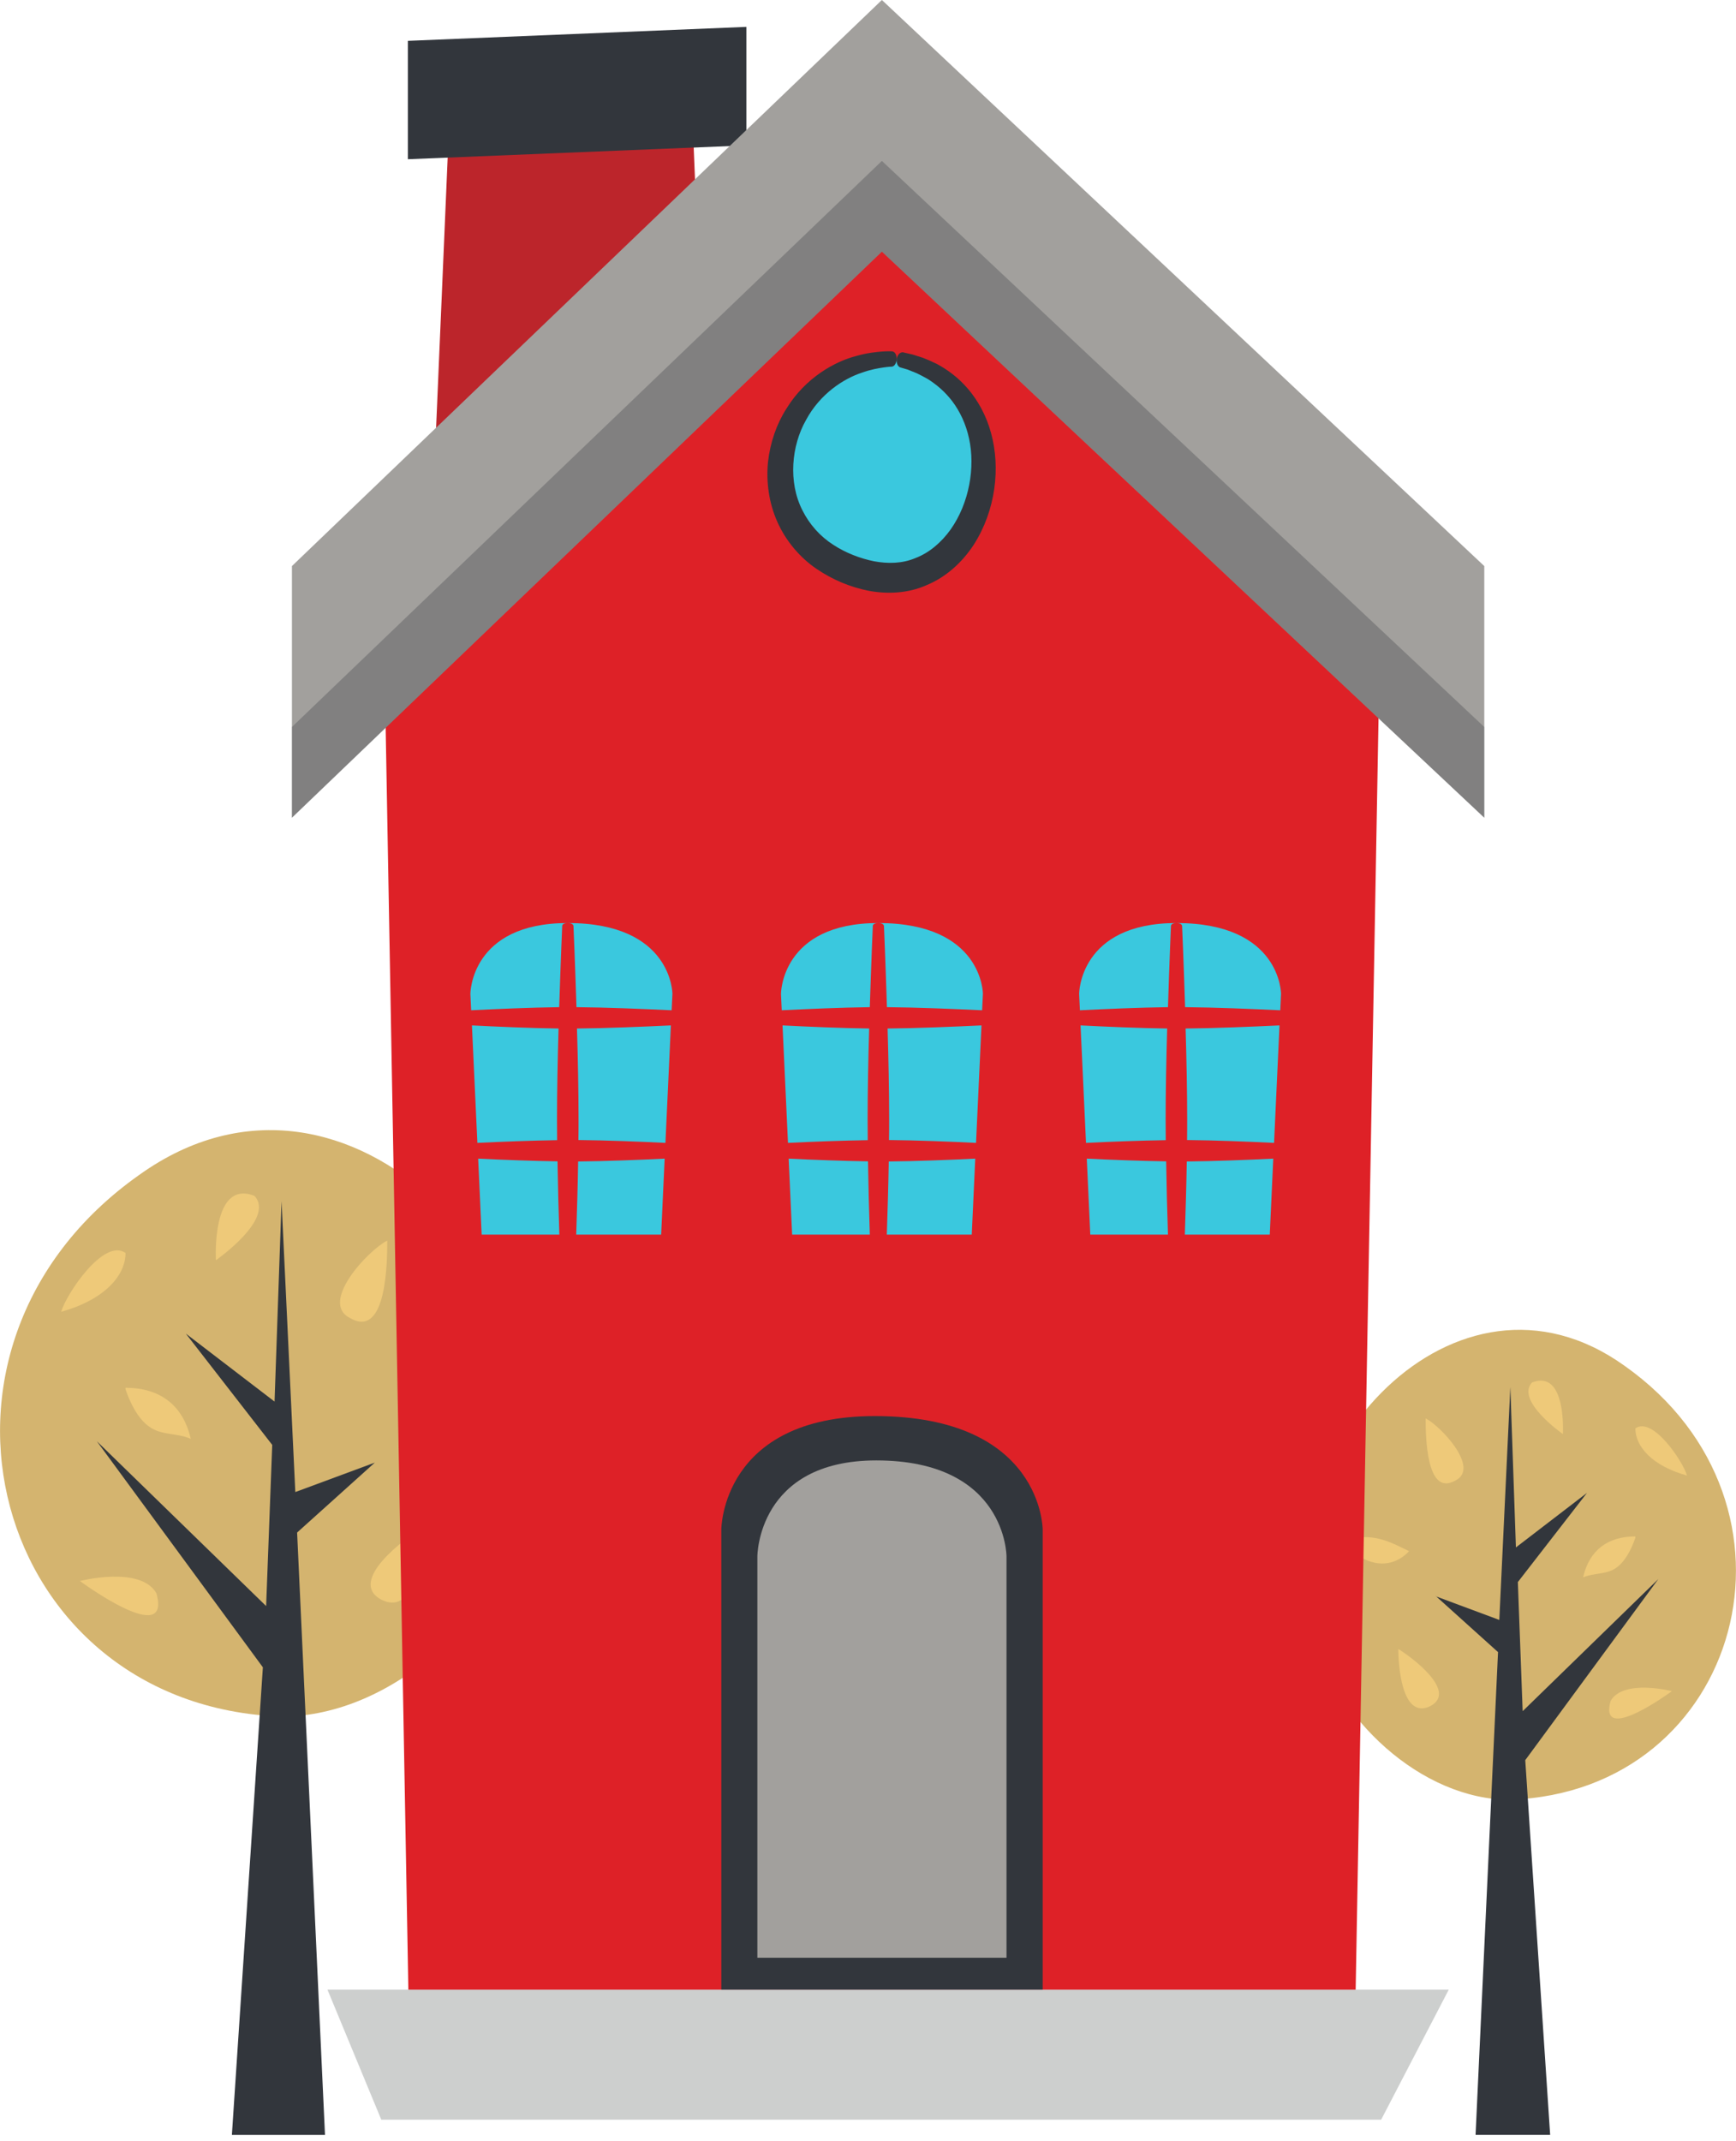
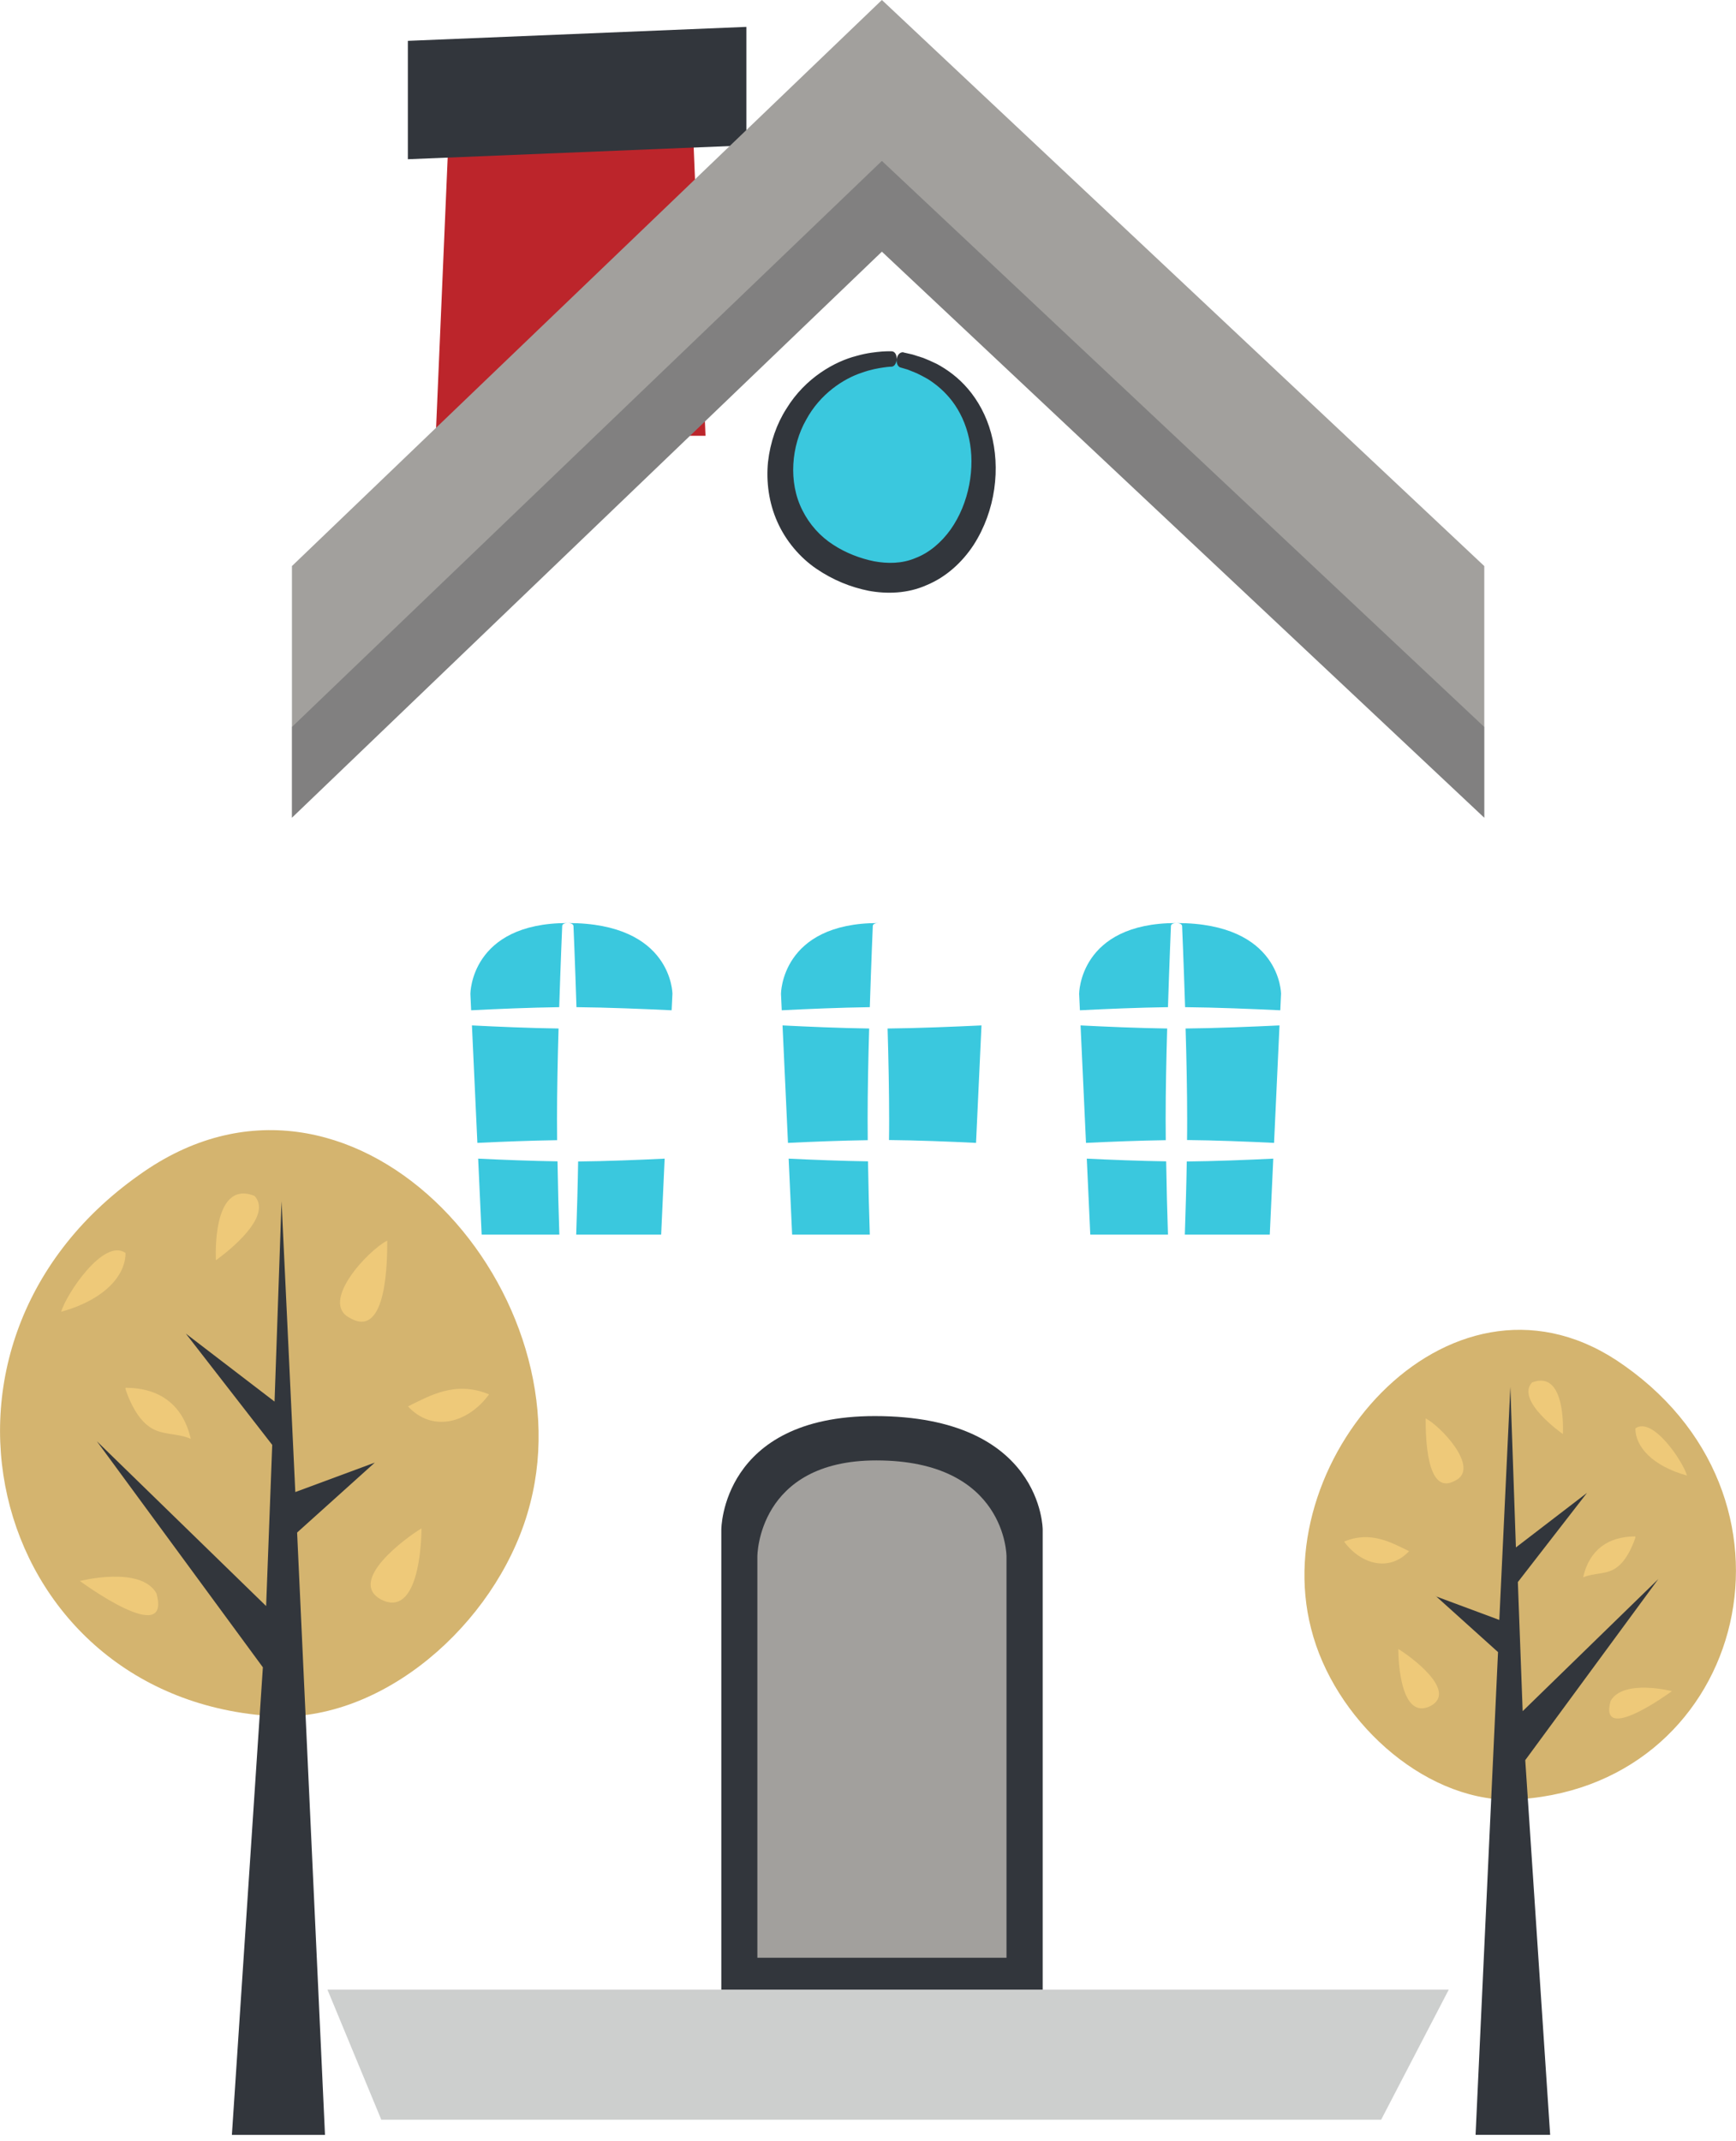
<svg xmlns="http://www.w3.org/2000/svg" width="73" height="90" viewBox="0 0 73 90" fill="none">
  <g clip-path="url(#clip0_3974_8869)">
    <path d="M29.667 18.318H18.324L18.847 6.111L29.143 5.524L29.667 18.318Z" fill="#BC252B" />
    <path d="M31.385 6.111L17.151 6.693V1.717L31.385 1.13V6.111Z" fill="#32363C" />
    <path d="M11.845 72.154C-0.3 71.736 -4.466 56.677 5.846 49.392C14.724 43.02 24.65 54.075 22.299 63.179C21.121 67.862 16.529 72.154 11.845 72.154Z" fill="#D4B46F" />
    <path d="M15.761 61.479L12.418 62.717L11.839 50.494L11.545 58.914L7.815 56.057L11.447 60.734L11.191 67.509L4.074 60.582L11.054 70.084L9.751 89.738H13.666L12.494 64.418L15.761 61.479Z" fill="#32363C" />
    <path d="M16.284 52.147C15.499 52.538 13.41 54.749 14.719 55.401C16.284 56.313 16.284 52.929 16.284 52.147Z" fill="#EEC979" />
    <path d="M6.577 66.971C5.911 65.803 3.359 66.455 3.359 66.455C3.359 66.455 7.231 69.312 6.577 66.971Z" fill="#EEC979" />
    <path d="M17.724 64.244C17.069 64.635 14.588 66.455 16.028 67.237C17.593 68.02 17.724 64.896 17.724 64.244Z" fill="#EEC979" />
    <path d="M10.7 50.267C11.589 51.223 9.08 52.972 9.08 52.972C9.08 52.972 8.878 49.55 10.7 50.267Z" fill="#EEC979" />
    <path d="M20.565 58.611C19.147 58.019 18.045 58.681 17.157 59.116C18.176 60.219 19.676 59.828 20.565 58.611Z" fill="#EEC979" />
    <path d="M5.279 58.334C6.713 58.334 7.695 59.051 8.022 60.48C7.433 60.219 6.784 60.349 6.261 59.958C5.802 59.632 5.475 58.98 5.279 58.399" fill="#EEC979" />
    <path d="M5.279 52.667C4.363 52.016 2.77 54.422 2.574 55.139C4.401 54.629 5.279 53.613 5.279 52.667Z" fill="#EEC979" />
    <path d="M63.511 75.648C73.24 75.311 76.577 63.245 68.315 57.411C61.204 52.304 53.248 61.165 55.134 68.461C56.078 72.215 59.759 75.653 63.511 75.653" fill="#D4B46F" />
    <path d="M60.37 67.097L63.047 68.092L63.511 58.297L63.745 65.044L66.734 62.752L63.827 66.5L64.029 71.927L69.733 66.375L64.138 73.986L65.185 89.735H62.049L62.993 69.444L60.381 67.092L60.37 67.097Z" fill="#32363C" />
    <path d="M59.95 59.622C60.577 59.937 62.251 61.708 61.204 62.23C59.95 62.958 59.95 60.252 59.95 59.622Z" fill="#EEC979" />
    <path d="M67.727 71.497C68.261 70.563 70.306 71.085 70.306 71.085C70.306 71.085 67.203 73.372 67.727 71.497Z" fill="#EEC979" />
    <path d="M58.799 69.314C59.323 69.629 61.308 71.085 60.157 71.709C58.903 72.334 58.799 69.835 58.799 69.314Z" fill="#EEC979" />
    <path d="M64.422 58.111C63.713 58.877 65.72 60.279 65.72 60.279C65.72 60.279 65.883 57.541 64.422 58.111Z" fill="#EEC979" />
    <path d="M56.52 64.799C57.654 64.327 58.537 64.859 59.252 65.201C58.434 66.081 57.234 65.772 56.52 64.799Z" fill="#EEC979" />
    <path d="M68.768 64.582C67.617 64.582 66.832 65.152 66.57 66.304C67.039 66.098 67.563 66.201 67.983 65.886C68.348 65.625 68.61 65.104 68.768 64.636" fill="#EEC979" />
    <path d="M68.768 60.041C69.499 59.519 70.78 61.448 70.939 62.023C69.472 61.616 68.768 60.801 68.768 60.041Z" fill="#EEC979" />
-     <path d="M56.94 87.327H17.238L16.197 29.471L37.351 9.409L57.981 29.471L56.94 87.327Z" fill="#DE2127" />
    <path d="M62.415 23.794V34.371L37.084 10.577L12.276 34.371V23.794L37.084 0L62.415 23.794Z" fill="#A2A09D" />
    <g opacity="0.3">
      <path d="M62.415 30.558V34.372L37.084 10.577L12.276 34.372V30.558L37.084 6.764L62.415 30.558Z" fill="#32363C" />
    </g>
    <path d="M58.079 89.098H16.033L13.77 83.633H60.921L58.079 89.098Z" fill="#CDCFCE" />
    <path d="M37.711 15.081C32.235 15.081 30.747 22.681 36.385 24.17C41.692 25.49 43.682 16.238 37.711 15.081Z" fill="#3AC8DE" />
    <path d="M37.989 14.814C37.989 14.814 38.125 14.847 38.371 14.901C38.49 14.939 38.643 14.988 38.818 15.043C38.987 15.108 39.183 15.195 39.396 15.298C39.81 15.521 40.285 15.852 40.705 16.346C41.124 16.835 41.479 17.476 41.675 18.204C42.074 19.66 41.877 21.453 40.939 22.909C40.465 23.631 39.788 24.256 38.97 24.593C38.163 24.957 37.274 24.973 36.522 24.832C35.769 24.68 35.033 24.386 34.33 23.908C33.637 23.436 33.042 22.735 32.688 21.936C32.328 21.132 32.214 20.247 32.295 19.421C32.388 18.59 32.661 17.813 33.07 17.177C33.871 15.868 35.12 15.189 36.015 14.961C36.467 14.831 36.838 14.798 37.089 14.776C37.34 14.76 37.482 14.765 37.482 14.765C37.792 14.765 37.76 15.379 37.504 15.412C37.504 15.412 37.378 15.412 37.16 15.445C36.936 15.477 36.614 15.531 36.238 15.667C35.486 15.912 34.488 16.547 33.893 17.656C33.282 18.731 33.135 20.258 33.741 21.448C34.035 22.04 34.488 22.545 35.028 22.892C35.562 23.246 36.189 23.479 36.756 23.593C37.318 23.697 37.934 23.697 38.496 23.457C39.069 23.24 39.581 22.806 39.974 22.257C40.759 21.149 41.016 19.639 40.748 18.427C40.617 17.819 40.361 17.286 40.045 16.868C39.728 16.45 39.358 16.151 39.025 15.939C38.85 15.841 38.692 15.754 38.55 15.689C38.403 15.629 38.278 15.58 38.174 15.537C37.962 15.472 37.842 15.439 37.842 15.439C37.602 15.314 37.689 14.776 37.989 14.809V14.814Z" fill="#32363C" />
    <path d="M43.846 64.293C43.846 64.293 43.846 59.523 36.784 59.523C30.332 59.523 30.332 64.293 30.332 64.293V83.633H43.846V64.293Z" fill="#32363C" />
    <path d="M42.324 65.418C42.324 65.418 42.324 61.387 36.849 61.387C31.848 61.387 31.848 65.418 31.848 65.418V82.291H42.324V65.418Z" fill="#A2A09D" />
-     <path d="M27.982 48.04L28.211 43.102C27.066 43.156 25.511 43.221 24.262 43.232C24.301 44.519 24.328 45.888 24.328 47.035C24.328 47.317 24.328 47.616 24.322 47.92C25.479 47.931 26.88 47.985 27.982 48.04Z" fill="#3AC8DE" />
    <path d="M24.115 38.924C24.115 38.924 24.181 40.439 24.241 42.335C25.506 42.346 27.087 42.411 28.243 42.466L28.276 41.776C28.276 41.776 28.276 38.799 23.881 38.799C23.995 38.799 24.11 38.842 24.115 38.924Z" fill="#3AC8DE" />
    <path d="M23.423 47.035C23.423 45.888 23.45 44.519 23.488 43.232C22.299 43.216 20.898 43.156 19.845 43.102L20.074 48.04C21.078 47.991 22.332 47.942 23.428 47.926C23.428 47.621 23.423 47.317 23.423 47.035Z" fill="#3AC8DE" />
    <path d="M24.311 48.822C24.295 49.854 24.262 50.929 24.23 51.896H27.802L27.949 48.702C26.853 48.757 25.457 48.811 24.311 48.822Z" fill="#3AC8DE" />
    <path d="M23.515 42.335C23.575 40.439 23.641 38.924 23.641 38.924C23.641 38.837 23.755 38.799 23.87 38.799C19.78 38.799 19.78 41.776 19.78 41.776L19.812 42.466C20.876 42.411 22.305 42.352 23.51 42.335H23.515Z" fill="#3AC8DE" />
    <path d="M23.444 48.816C22.359 48.8 21.11 48.751 20.107 48.702L20.254 51.896H23.521C23.488 50.924 23.461 49.848 23.444 48.816Z" fill="#3AC8DE" />
    <path d="M41.043 48.04L41.272 43.102C40.127 43.156 38.572 43.221 37.324 43.232C37.362 44.519 37.389 45.888 37.389 47.035C37.389 47.317 37.389 47.616 37.383 47.92C38.54 47.931 39.941 47.985 41.043 48.04Z" fill="#3AC8DE" />
-     <path d="M37.171 38.924C37.171 38.924 37.236 40.439 37.296 42.335C38.561 42.346 40.143 42.411 41.299 42.466L41.332 41.776C41.332 41.776 41.332 38.799 36.936 38.799C37.051 38.799 37.165 38.842 37.171 38.924Z" fill="#3AC8DE" />
    <path d="M36.484 47.035C36.484 45.888 36.511 44.519 36.549 43.232C35.36 43.216 33.959 43.156 32.906 43.102L33.135 48.04C34.139 47.991 35.393 47.942 36.489 47.926C36.489 47.621 36.484 47.317 36.484 47.035Z" fill="#3AC8DE" />
-     <path d="M37.373 48.822C37.356 49.854 37.324 50.929 37.291 51.896H40.863L41.01 48.702C39.914 48.757 38.518 48.811 37.373 48.822Z" fill="#3AC8DE" />
    <path d="M36.576 42.335C36.636 40.439 36.702 38.924 36.702 38.924C36.702 38.837 36.822 38.799 36.931 38.799C32.841 38.799 32.841 41.776 32.841 41.776L32.873 42.466C33.937 42.411 35.366 42.352 36.571 42.335H36.576Z" fill="#3AC8DE" />
    <path d="M36.5 48.816C35.415 48.8 34.166 48.751 33.163 48.702L33.31 51.896H36.576C36.544 50.924 36.516 49.848 36.5 48.816Z" fill="#3AC8DE" />
    <path d="M53.575 48.04L53.804 43.102C52.658 43.156 51.104 43.221 49.855 43.232C49.894 44.519 49.921 45.888 49.921 47.035C49.921 47.317 49.921 47.616 49.916 47.92C51.072 47.931 52.473 47.985 53.575 48.04Z" fill="#3AC8DE" />
    <path d="M49.708 38.924C49.708 38.924 49.774 40.439 49.834 42.335C51.099 42.346 52.68 42.411 53.837 42.466L53.869 41.776C53.869 41.776 53.869 38.799 49.474 38.799C49.588 38.799 49.703 38.842 49.708 38.924Z" fill="#3AC8DE" />
    <path d="M49.016 47.035C49.016 45.888 49.043 44.519 49.081 43.232C47.892 43.216 46.491 43.156 45.438 43.102L45.667 48.04C46.671 47.991 47.925 47.942 49.021 47.926C49.021 47.621 49.016 47.317 49.016 47.035Z" fill="#3AC8DE" />
    <path d="M49.905 48.822C49.888 49.854 49.855 50.929 49.823 51.896H53.395L53.542 48.702C52.446 48.757 51.05 48.811 49.905 48.822Z" fill="#3AC8DE" />
    <path d="M49.114 42.335C49.174 40.439 49.239 38.924 49.239 38.924C49.239 38.837 49.359 38.799 49.468 38.799C45.378 38.799 45.378 41.776 45.378 41.776L45.411 42.466C46.474 42.411 47.903 42.352 49.108 42.335H49.114Z" fill="#3AC8DE" />
    <path d="M49.038 48.816C47.952 48.8 46.703 48.751 45.7 48.702L45.847 51.896H49.114C49.081 50.924 49.054 49.848 49.038 48.816Z" fill="#3AC8DE" />
  </g>
  <defs>
    <clipPath id="clip0_3974_8869">
      <rect width="73" height="90" fill="white" />
    </clipPath>
  </defs>
</svg>